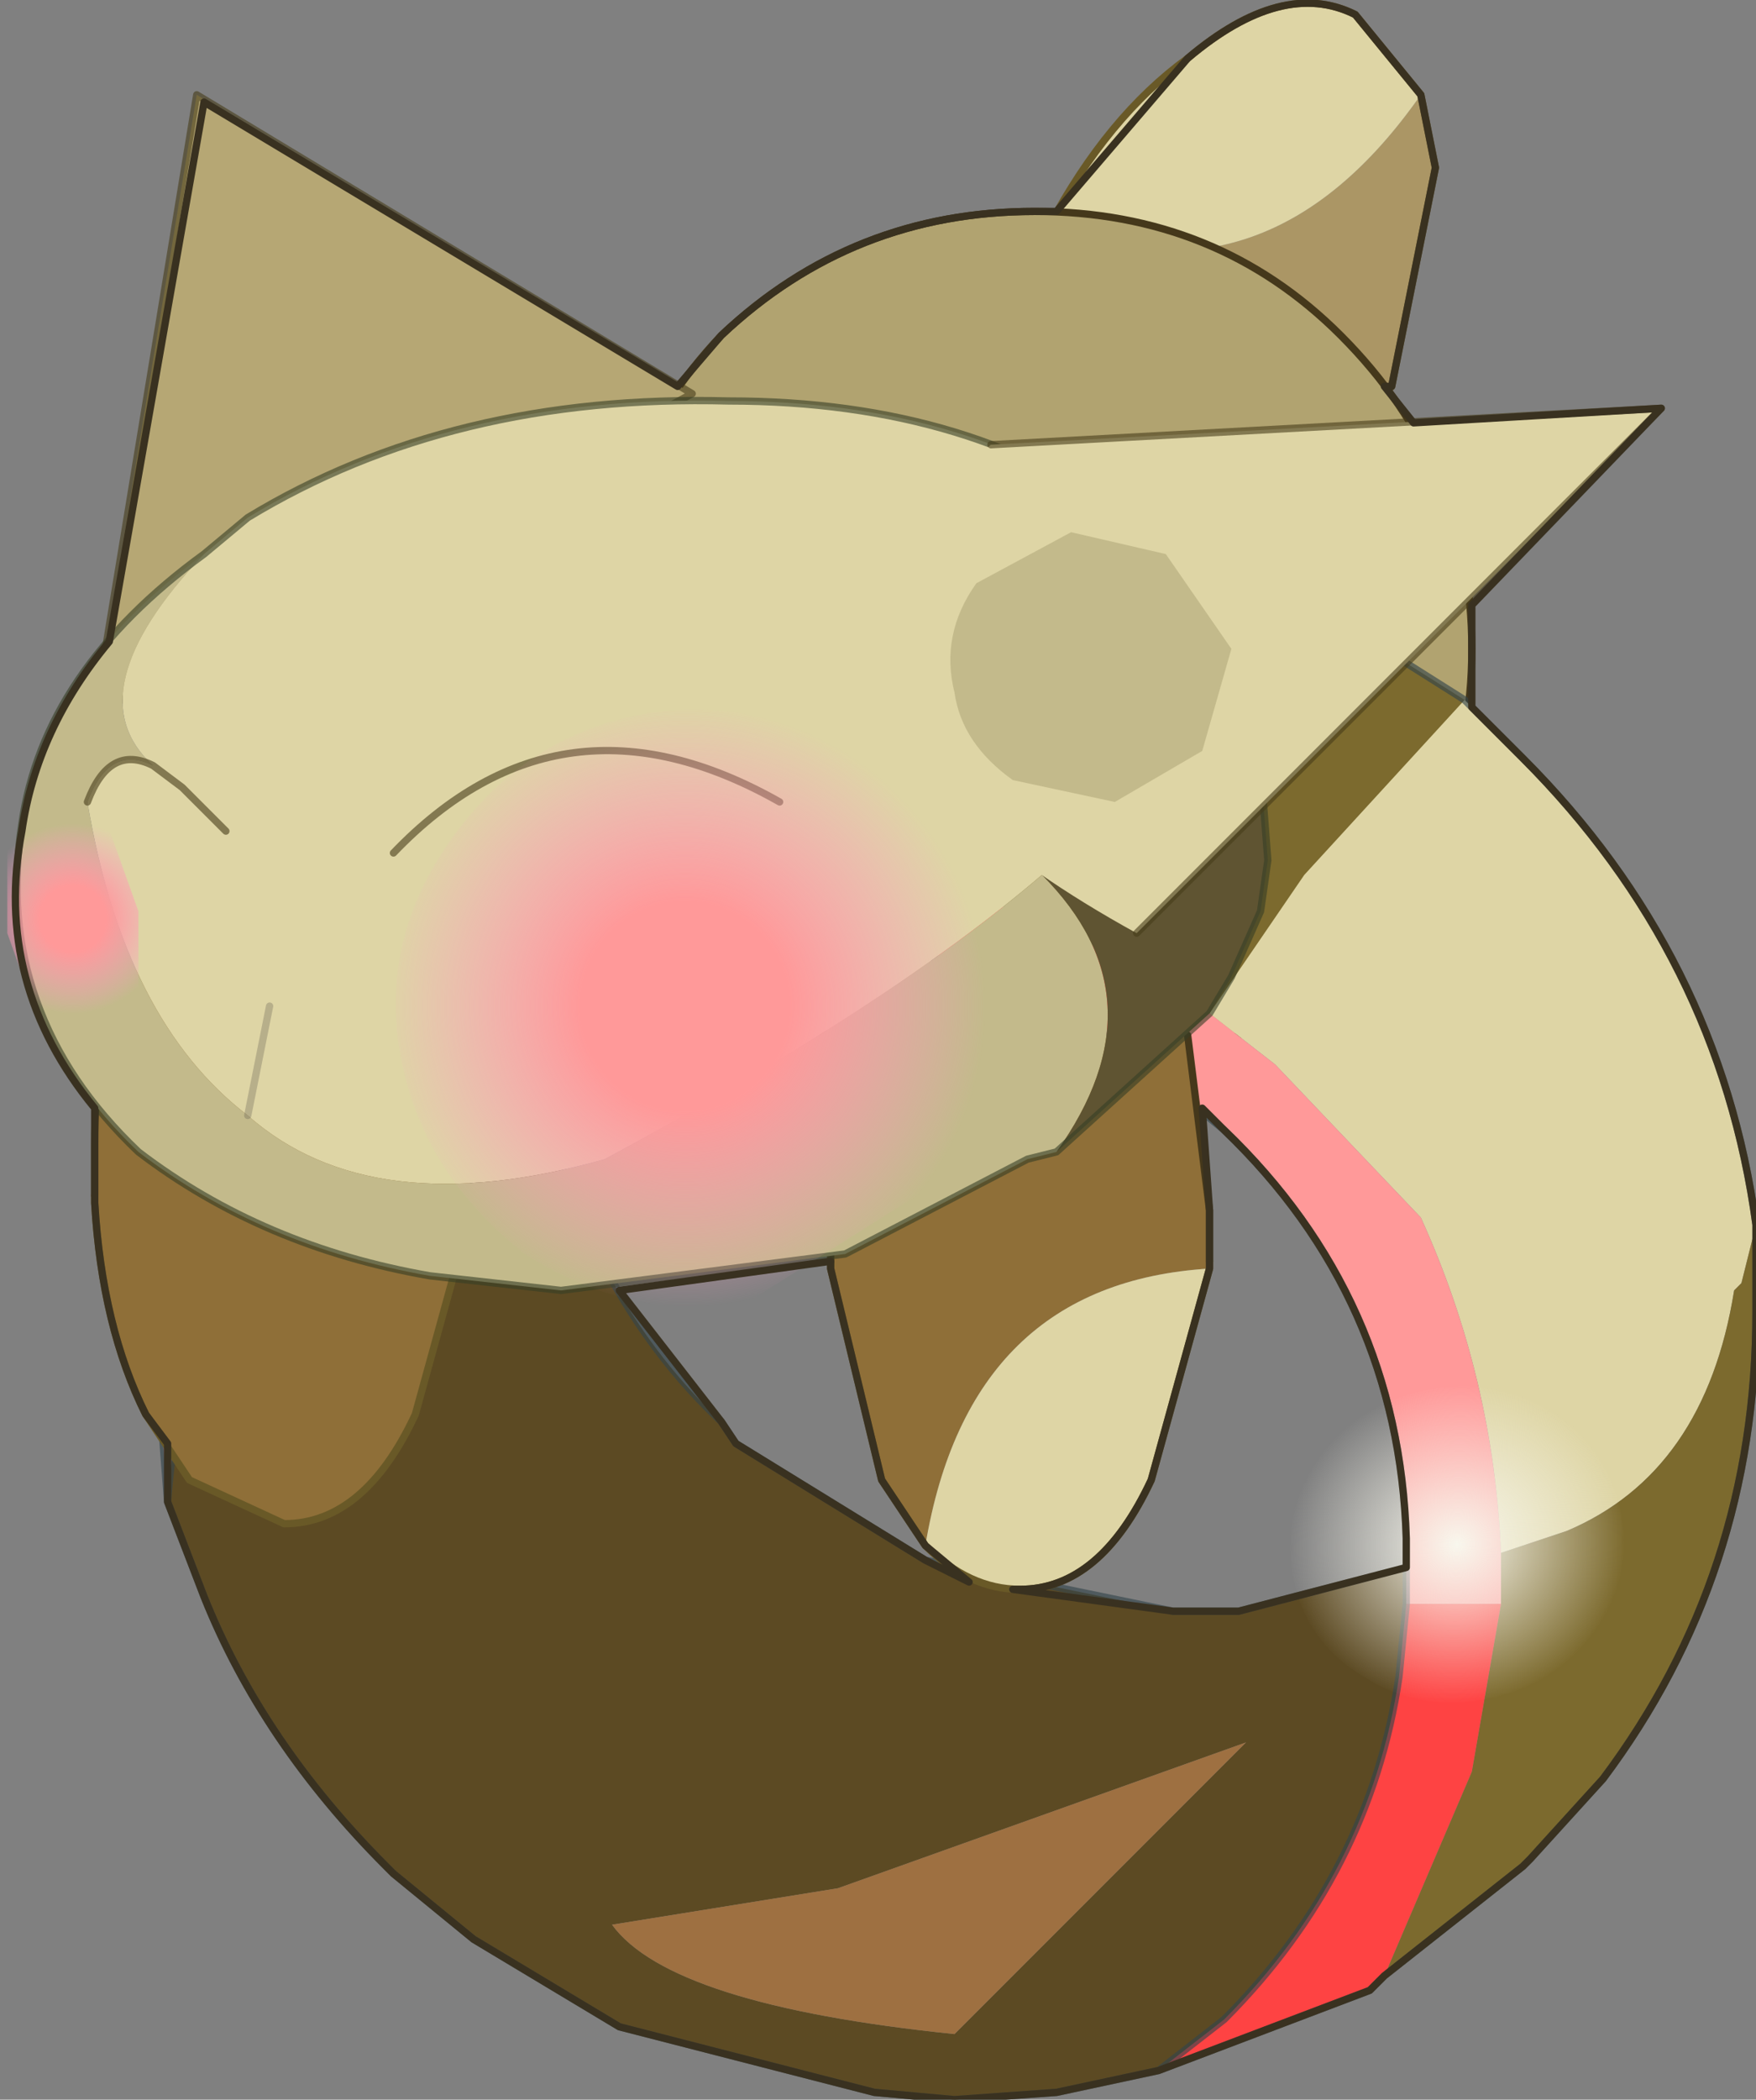
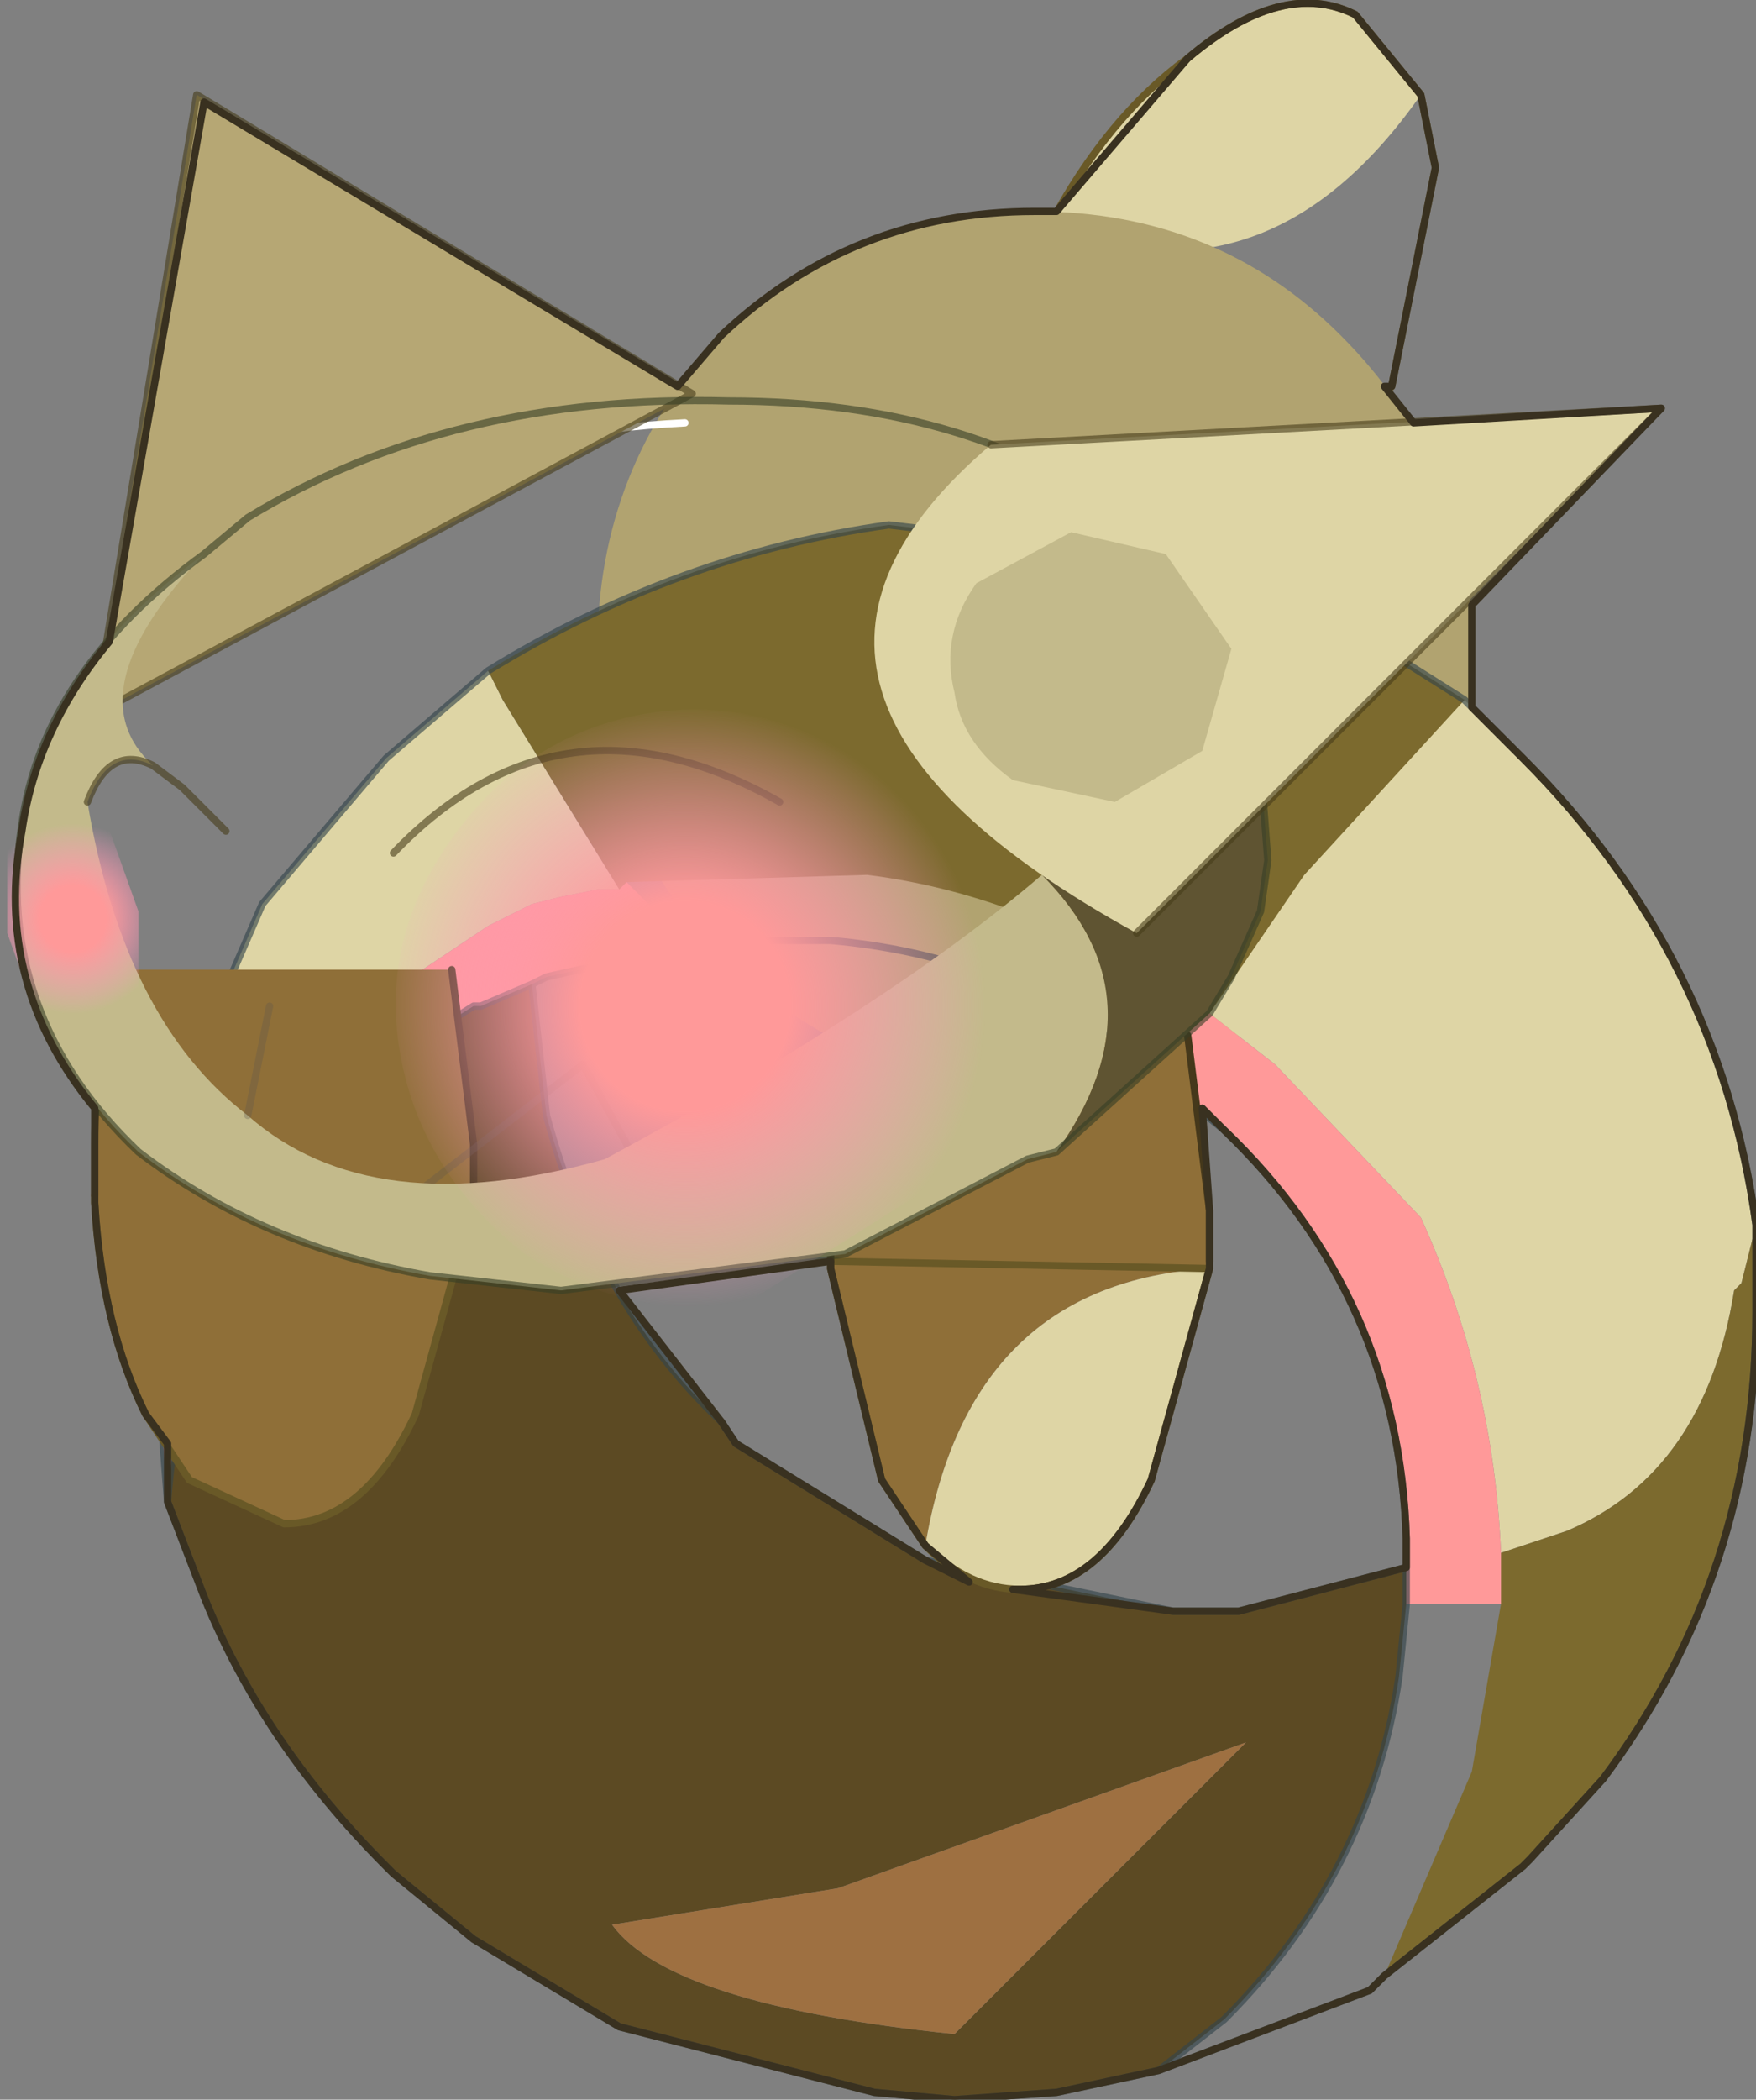
<svg xmlns="http://www.w3.org/2000/svg" xmlns:xlink="http://www.w3.org/1999/xlink" width="12.05px" height="14.4px">
  <rect width="100%" height="100%" fill="#808080" stroke="none" />
  <g transform="matrix(1, 0, 0, 1, -269.45, -192.75)">
    <use xlink:href="#object-0" width="12.05" height="14.4" transform="matrix(1, 0, 0, 1, 269.45, 192.75)" />
    <use xlink:href="#object-1" width="8.1" height="8.1" transform="matrix(-0.277, 0.058, 0.054, 0.261, 280.35, 202.05)" />
    <use xlink:href="#object-2" width="11.95" height="14.4" transform="matrix(1, 0, 0, 1, 269.55, 192.75)" />
  </g>
  <defs>
    <g transform="matrix(1, 0, 0, 1, 0, 7.2)" id="object-0">
-       <path fill-rule="evenodd" fill="#ab9665" stroke="none" d="M8.75 -3.2L6.65 -4.15L7 -5.3L7.15 -5.6L7.2 -5.65Q8.7 -5.05 9.75 -6.55L9.85 -6.05L9.55 -4.55L9.5 -4.5L9.35 -4.2L8.75 -3.2" />
      <path fill-rule="evenodd" fill="#ded5a5" stroke="none" d="M7.2 -5.65Q7.6 -6.4 8.15 -6.8Q8.8 -7.35 9.3 -7.1L9.75 -6.55Q8.7 -5.05 7.2 -5.65" />
      <path fill="none" stroke="#45381b" stroke-width="0.05" stroke-linecap="round" stroke-linejoin="round" d="M6.65 -4.15L7 -5.3L7.15 -5.6M9.5 -4.5L9.35 -4.2L8.75 -3.2" />
      <path fill="none" stroke="#695927" stroke-width="0.05" stroke-linecap="round" stroke-linejoin="round" d="M7.15 -5.6L7.2 -5.65Q7.6 -6.4 8.15 -6.8Q8.8 -7.35 9.3 -7.1L9.75 -6.55L9.85 -6.05L9.55 -4.55L9.5 -4.5" />
      <path fill-rule="evenodd" fill="#b1a370" stroke="none" d="M9.2 -0.65Q8.35 0.25 7.1 0.25Q5.85 0.25 4.95 -0.65Q4.1 -1.5 4.1 -2.75Q4.1 -4 4.95 -4.9Q5.85 -5.75 7.1 -5.75Q8.35 -5.75 9.2 -4.9Q10.1 -4 10.1 -2.75Q10.1 -1.5 9.2 -0.65" />
-       <path fill="none" stroke="#45381b" stroke-width="0.05" stroke-linecap="round" stroke-linejoin="round" d="M9.2 -0.65Q8.35 0.25 7.1 0.25Q5.85 0.25 4.95 -0.65Q4.1 -1.5 4.1 -2.75Q4.1 -4 4.95 -4.9Q5.85 -5.75 7.1 -5.75Q8.35 -5.75 9.2 -4.9Q10.1 -4 10.1 -2.75Q10.1 -1.5 9.2 -0.65" />
      <path fill-rule="evenodd" fill="#ded5a5" stroke="none" d="M3.35 -2.6L3.45 -2.4L4.25 -1.1L4.1 -1.1L3.85 -1.05L3.65 -1L3.35 -0.85L2.3 -0.15Q1.7 0.3 1.35 0.9L1.1 1.5L1.05 1.35L1.1 0.9L1.15 0.65L1.3 0.15L1.8 -1L2.65 -2L3.35 -2.6M8.3 -0.25L8.95 -1.2L10.05 -2.4L10.45 -2Q11.8 -0.65 12.05 1.2L11.95 1.6L11.9 1.65Q11.7 2.9 10.75 3.3L10.3 3.45Q10.25 2.25 9.75 1.15L8.75 0.1L8.3 -0.25" />
      <path fill-rule="evenodd" fill="#7c6a2e" stroke="none" d="M4.25 -1.1L3.45 -2.4L3.35 -2.6Q4.65 -3.4 6.1 -3.6L8.2 -3.35L9.1 -3L10.05 -2.4L8.95 -1.2L8.3 -0.25L8.25 -0.25Q7.15 -1.05 5.95 -1.2L4.3 -1.15L4.25 -1.1M12.05 1.2L12.05 1.8Q12.05 3.6 11 5L10.5 5.55L10.45 5.6L9.5 6.35L10.1 4.95L10.3 3.8L10.3 3.45L10.75 3.3Q11.7 2.9 11.9 1.65L11.95 1.6L12.05 1.2" />
      <path fill-rule="evenodd" fill="#ff9999" stroke="none" d="M1.05 1.35L1.1 1.5L1.35 0.9Q1.7 0.3 2.3 -0.15L3.35 -0.85L3.65 -1L3.85 -1.05L4.1 -1.1L4.25 -1.1L4.3 -1.15L4.75 -0.7L4.65 -0.7L3.75 -0.5L3.65 -0.45L3.3 -0.3L3.25 -0.3L2.85 -0.05L1.9 1Q1.25 1.75 1.15 3.1L1.05 1.8L1.05 1.35M8.25 -0.25L8.3 -0.25L8.75 0.1L9.75 1.15Q10.25 2.25 10.3 3.45L10.3 3.8L9.65 3.8L9.65 3.6L9.65 3.55L9.65 3.35Q9.6 1.7 8.4 0.55L7.85 0.1L8.25 -0.25" />
-       <path fill-rule="evenodd" fill="#fe4343" stroke="none" d="M4.3 -1.15L5.95 -1.2Q7.15 -1.05 8.25 -0.25L7.85 0.1L7.75 0Q6.85 -0.65 5.7 -0.75L5.25 -0.75L4.75 -0.7L4.3 -1.15M7.95 7L8.4 6.65Q9.4 5.65 9.6 4.3L9.65 3.8L10.3 3.8L10.1 4.95L9.5 6.35L9.4 6.45L7.95 7" />
      <path fill-rule="evenodd" fill="#5c4a23" stroke="none" d="M1.15 3.1Q1.25 1.75 1.9 1L2.85 -0.05L3.25 -0.3L3.3 -0.3L3.65 -0.45L3.75 0.45Q4.1 1.75 4.95 2.55L5.05 2.7L6.35 3.5L8.05 3.85L8.45 3.85L8.5 3.85L9.65 3.55L9.65 3.6L9.65 3.8L9.6 4.3Q9.4 5.65 8.4 6.65L7.95 7L7.25 7.15L6.55 7.2L6 7.15L4.25 6.7L3.25 6.1L2.7 5.65L2.65 5.6Q1.8 4.75 1.4 3.75L1.15 3.1M5.75 5.75L4.2 6Q4.6 6.55 6.55 6.75L8.55 4.75L5.75 5.75" />
      <path fill-rule="evenodd" fill="#9e7041" stroke="none" d="M5.75 5.75L8.55 4.75L6.55 6.75Q4.6 6.55 4.2 6L5.75 5.75" />
      <path fill="none" stroke="#34454b" stroke-opacity="0.631" stroke-width="0.05" stroke-linecap="round" stroke-linejoin="round" d="M3.35 -2.6L2.65 -2L1.8 -1L1.3 0.15L1.15 0.65L1.1 0.9L1.05 1.35L1.05 1.8L1.15 3.1Q1.25 1.75 1.9 1L2.85 -0.05L3.25 -0.3L3.3 -0.3L3.65 -0.45L3.75 0.45Q4.1 1.75 4.95 2.55L5.05 2.7L6.35 3.5L8.05 3.85L8.45 3.85L8.5 3.85L9.65 3.55L9.65 3.6L9.65 3.8L9.6 4.3Q9.4 5.65 8.4 6.65L7.95 7L7.25 7.15L6.55 7.2L6 7.15L4.25 6.7L3.25 6.1L2.7 5.65L2.65 5.6Q1.8 4.75 1.4 3.75L1.15 3.1M10.05 -2.4L9.1 -3L8.2 -3.35L6.1 -3.6Q4.65 -3.4 3.35 -2.6M3.65 -0.45L3.75 -0.5L4.65 -0.7L4.75 -0.7L5.25 -0.75L5.7 -0.75Q6.85 -0.65 7.75 0L7.85 0.1L8.4 0.55Q9.6 1.7 9.65 3.35L9.65 3.55M10.05 -2.4L10.45 -2Q11.8 -0.65 12.05 1.2L12.05 1.8Q12.05 3.6 11 5L10.5 5.55L10.45 5.6L9.5 6.35L9.4 6.45L7.95 7" />
      <path fill-rule="evenodd" fill="#8f6f38" stroke="none" d="M3.25 1L3.25 1.05L2.85 2.5Q2.5 3.25 1.95 3.25L1.3 2.95L1 2.5Q0.7 1.9 0.65 1.05L0.65 1L0.65 0.65Q0.65 0 0.8 -0.55L3.1 -0.55L3.25 0.65L3.25 1" />
      <path fill="none" stroke="#695927" stroke-width="0.05" stroke-linecap="round" stroke-linejoin="round" d="M3.25 1L3.25 1.05L2.85 2.5Q2.5 3.25 1.95 3.25L1.3 2.95L1 2.5Q0.7 1.9 0.65 1.05L0.65 1" />
      <path fill="none" stroke="#45381b" stroke-width="0.05" stroke-linecap="round" stroke-linejoin="round" d="M0.65 1L0.65 0.65Q0.65 0 0.8 -0.55M3.1 -0.55L3.25 0.65L3.25 1" />
      <path fill-rule="evenodd" fill="#8f6f38" stroke="none" d="M6.35 3.4L6.05 2.95L5.7 1.5L5.7 1.45L5.7 1.1Q5.7 0.45 5.85 -0.1L8.15 -0.1L8.3 1.1L8.3 1.45L8.3 1.5Q6.65 1.6 6.35 3.4" />
      <path fill-rule="evenodd" fill="#ded5a5" stroke="none" d="M8.3 1.5L7.9 2.95Q7.55 3.7 7 3.7Q6.65 3.7 6.35 3.4Q6.65 1.6 8.3 1.5" />
-       <path fill="none" stroke="#695927" stroke-width="0.05" stroke-linecap="round" stroke-linejoin="round" d="M6.35 3.4L6.05 2.95L5.7 1.5L5.7 1.45M8.3 1.45L8.3 1.5L7.9 2.95Q7.55 3.7 7 3.7Q6.65 3.7 6.35 3.4" />
+       <path fill="none" stroke="#695927" stroke-width="0.05" stroke-linecap="round" stroke-linejoin="round" d="M6.35 3.4L6.05 2.95L5.7 1.5L5.7 1.45L8.3 1.5L7.9 2.95Q7.55 3.7 7 3.7Q6.65 3.7 6.35 3.4" />
      <path fill="none" stroke="#45381b" stroke-width="0.05" stroke-linecap="round" stroke-linejoin="round" d="M5.7 1.45L5.7 1.1Q5.7 0.45 5.85 -0.1M8.15 -0.1L8.3 1.1L8.3 1.45" />
      <path fill="none" stroke="#ffffff" stroke-width="0.05" stroke-linecap="round" stroke-linejoin="round" d="M11.05 -4.35L7.2 -4.05M4.7 -4.3Q2.65 -4.2 1.3 -2.95" />
      <path fill="none" stroke="#5e584d" stroke-opacity="0.302" stroke-width="0.05" stroke-linecap="round" stroke-linejoin="round" d="M2.9 0.95L4 0.1L4.55 1.1" />
      <path fill-rule="evenodd" fill="#b6a774" stroke="none" d="M1.35 -6.55L4.75 -4.5L0.65 -2.3L1.35 -6.55" />
      <path fill="none" stroke="#463c1a" stroke-opacity="0.6" stroke-width="0.05" stroke-linecap="round" stroke-linejoin="round" d="M1.35 -6.55L0.65 -2.3L4.75 -4.5L1.35 -6.55" />
-       <path fill-rule="evenodd" fill="#ded5a5" stroke="none" d="M1.55 -1.5L1.25 -1.8L1.05 -1.95L1.25 -1.8L1.55 -1.5M0.6 -1.7Q0.75 -2.1 1.05 -1.95Q0.5 -2.45 1.4 -3.4L1.7 -3.65Q3.1 -4.5 5 -4.45Q6.7 -4.45 7.8 -3.6L7.95 -3.45L8.1 -2.7L8.05 -2.7Q7.2 -2.75 7.1 -2Q7.05 -1.55 7.15 -1.2Q6.1 -0.3 4.15 0.75Q2.55 1.2 1.7 0.45Q0.85 -0.2 0.6 -1.7M1.85 -0.3L1.7 0.45L1.85 -0.3M5.35 -1.7Q3.85 -2.55 2.7 -1.35Q3.85 -2.55 5.35 -1.7" />
      <path fill-rule="evenodd" fill="#c3ba8b" stroke="none" d="M1.05 -1.95Q0.75 -2.1 0.6 -1.7Q0.85 -0.2 1.7 0.45Q2.55 1.2 4.15 0.75Q6.1 -0.3 7.15 -1.2Q8 -0.35 7.25 0.7L7.05 0.75L5.8 1.4L3.85 1.65L2.95 1.55Q1.8 1.35 0.95 0.7Q-0.05 -0.25 0.15 -1.55Q0.3 -2.6 1.4 -3.4Q0.5 -2.45 1.05 -1.95M7.95 -3.45L8.6 -2.6L8.1 -2.7L7.95 -3.45" />
      <path fill-rule="evenodd" fill="#5f5432" stroke="none" d="M8.6 -2.6L8.7 -1.3L8.65 -0.95L8.45 -0.5L8.3 -0.25L7.25 0.7Q8 -0.35 7.15 -1.2Q7.05 -1.55 7.1 -2Q7.2 -2.75 8.05 -2.7L8.1 -2.7L8.6 -2.6" />
      <path fill="none" stroke="#463c1a" stroke-opacity="0.6" stroke-width="0.05" stroke-linecap="round" stroke-linejoin="round" d="M1.05 -1.95L1.25 -1.8L1.55 -1.5M1.05 -1.95Q0.75 -2.1 0.6 -1.7M2.7 -1.35Q3.85 -2.55 5.35 -1.7" />
      <path fill="none" stroke="#5e584d" stroke-opacity="0.302" stroke-width="0.05" stroke-linecap="round" stroke-linejoin="round" d="M1.7 0.45L1.85 -0.3" />
      <path fill="none" stroke="#363f25" stroke-opacity="0.6" stroke-width="0.05" stroke-linecap="round" stroke-linejoin="round" d="M7.25 0.7L7.05 0.75L5.8 1.4L3.85 1.65L2.95 1.55Q1.8 1.35 0.95 0.7Q-0.05 -0.25 0.15 -1.55Q0.3 -2.6 1.4 -3.4L1.7 -3.65Q3.1 -4.5 5 -4.45Q6.7 -4.45 7.8 -3.6L7.95 -3.45L8.6 -2.6L8.7 -1.3L8.65 -0.95L8.45 -0.5L8.3 -0.25L7.25 0.7" />
      <path fill-rule="evenodd" fill="#ded5a5" stroke="none" d="M6.8 -4.15L11.4 -4.4L7.8 -0.8Q4.8 -2.45 6.8 -4.15" />
      <path fill="none" stroke="#463c1a" stroke-opacity="0.6" stroke-width="0.05" stroke-linecap="round" stroke-linejoin="round" d="M6.8 -4.15L11.4 -4.4L7.8 -0.8" />
      <path fill-rule="evenodd" fill="#c3ba8b" stroke="none" d="M8.25 -2.05L7.65 -1.7L6.95 -1.85Q6.6 -2.1 6.55 -2.45Q6.45 -2.85 6.7 -3.2L7.35 -3.55L8 -3.4L8.45 -2.75L8.25 -2.05" />
      <path fill-rule="evenodd" fill="url(#gradient-Rc0781c504b6a66d9f8051ea4a8431536)" stroke="none" d="M6.45 0.9L5.1 1.75Q4.3 1.85 3.6 1.4Q2.9 0.85 2.75 0.05Q2.6 -0.75 3.1 -1.45Q3.6 -2.15 4.4 -2.3Q5.2 -2.45 5.95 -1.95Q6.6 -1.45 6.75 -0.65Q6.9 0.15 6.45 0.9" />
      <path fill-rule="evenodd" fill="url(#gradient-R488d6949f864d7c4b8d89c0f2a508ad4)" stroke="none" d="M0.95 -0.2L0.7 0.15Q0.5 0.2 0.3 -0.1L0.05 -0.8L0.05 -1.55L0.35 -1.95L0.7 -1.65L0.95 -0.95L0.95 -0.2" />
    </g>
    <radialGradient gradientTransform="matrix(0.003, -0.001, 0.001, 0.003, 4.7, -0.3)" gradientUnits="userSpaceOnUse" spreadMethod="pad" id="gradient-Rc0781c504b6a66d9f8051ea4a8431536" cx="0" cy="0" r="819.2">
      <stop offset="0.278" stop-color="#ff9999" />
      <stop offset="0.796" stop-color="#ff99cc" stop-opacity="0" />
    </radialGradient>
    <radialGradient gradientTransform="matrix(0.001, -0, 0, 0.001, 0.5, -0.9)" gradientUnits="userSpaceOnUse" spreadMethod="pad" id="gradient-R488d6949f864d7c4b8d89c0f2a508ad4" cx="0" cy="0" r="819.2">
      <stop offset="0.278" stop-color="#ff9999" />
      <stop offset="0.796" stop-color="#ff99cc" stop-opacity="0" />
    </radialGradient>
    <g transform="matrix(1, 0, 0, 1, 0, 4.05)" id="object-1">
-       <path fill-rule="evenodd" fill="url(#gradient-Reec59a105bff31721dde501b98708324)" stroke="none" d="M4.05 -4.05Q5.75 -4.05 6.9 -2.9Q8.1 -1.7 8.1 0Q8.1 1.7 6.9 2.85Q5.75 4.05 4.05 4.05Q2.35 4.05 1.15 2.85Q0 1.7 0 0Q0 -1.7 1.15 -2.9Q2.35 -4.05 4.05 -4.05" />
-     </g>
+       </g>
    <radialGradient gradientTransform="matrix(0.005, 0, 0, 0.005, 4.05, 0)" gradientUnits="userSpaceOnUse" spreadMethod="pad" id="gradient-Reec59a105bff31721dde501b98708324" cx="0" cy="0" r="819.2">
      <stop offset="0" stop-color="#f8f7ed" />
      <stop offset="1" stop-color="#f8f7ed" stop-opacity="0" />
    </radialGradient>
    <g transform="matrix(1, 0, 0, 1, -0.1, 7.2)" id="object-2">
      <path fill="none" stroke="#393120" stroke-width="0.05" stroke-linecap="round" stroke-linejoin="round" d="M9.75 -6.55L9.85 -6.05L9.55 -4.55L9.5 -4.55L9.7 -4.3L11.4 -4.4L10.1 -3.05L10.1 -2.75L10.1 -2.35L10.45 -2Q11.8 -0.65 12.05 1.2L12.05 1.8Q12.05 3.6 11 5L10.5 5.55L10.45 5.6L9.5 6.35L9.4 6.45L7.95 7L7.25 7.15L6.55 7.2L6 7.15L4.25 6.7L3.25 6.1L2.7 5.65L2.65 5.6Q1.8 4.75 1.4 3.75L1.15 3.1L1.15 2.7L1 2.5Q0.7 1.9 0.65 1.05L0.65 1L0.65 0.65L0.65 0.4Q-0.05 -0.45 0.15 -1.5Q0.25 -2.2 0.75 -2.8L1.4 -6.5L4.65 -4.55L4.95 -4.9Q5.85 -5.75 7.1 -5.75L7.25 -5.75L8.15 -6.8Q8.8 -7.35 9.3 -7.1L9.75 -6.55M5.7 1.45L4.25 1.65L4.95 2.55L5.05 2.7L6.35 3.5L6.65 3.65L6.35 3.4L6.05 2.95L5.7 1.5L5.7 1.45M8.3 1.1L8.3 1.45L8.3 1.5L7.9 2.95Q7.55 3.7 7 3.7L6.95 3.7L8.05 3.85L8.45 3.85L8.5 3.85L9.65 3.55L9.65 3.35Q9.6 1.7 8.4 0.55L8.25 0.4L8.3 1.1" />
    </g>
  </defs>
</svg>